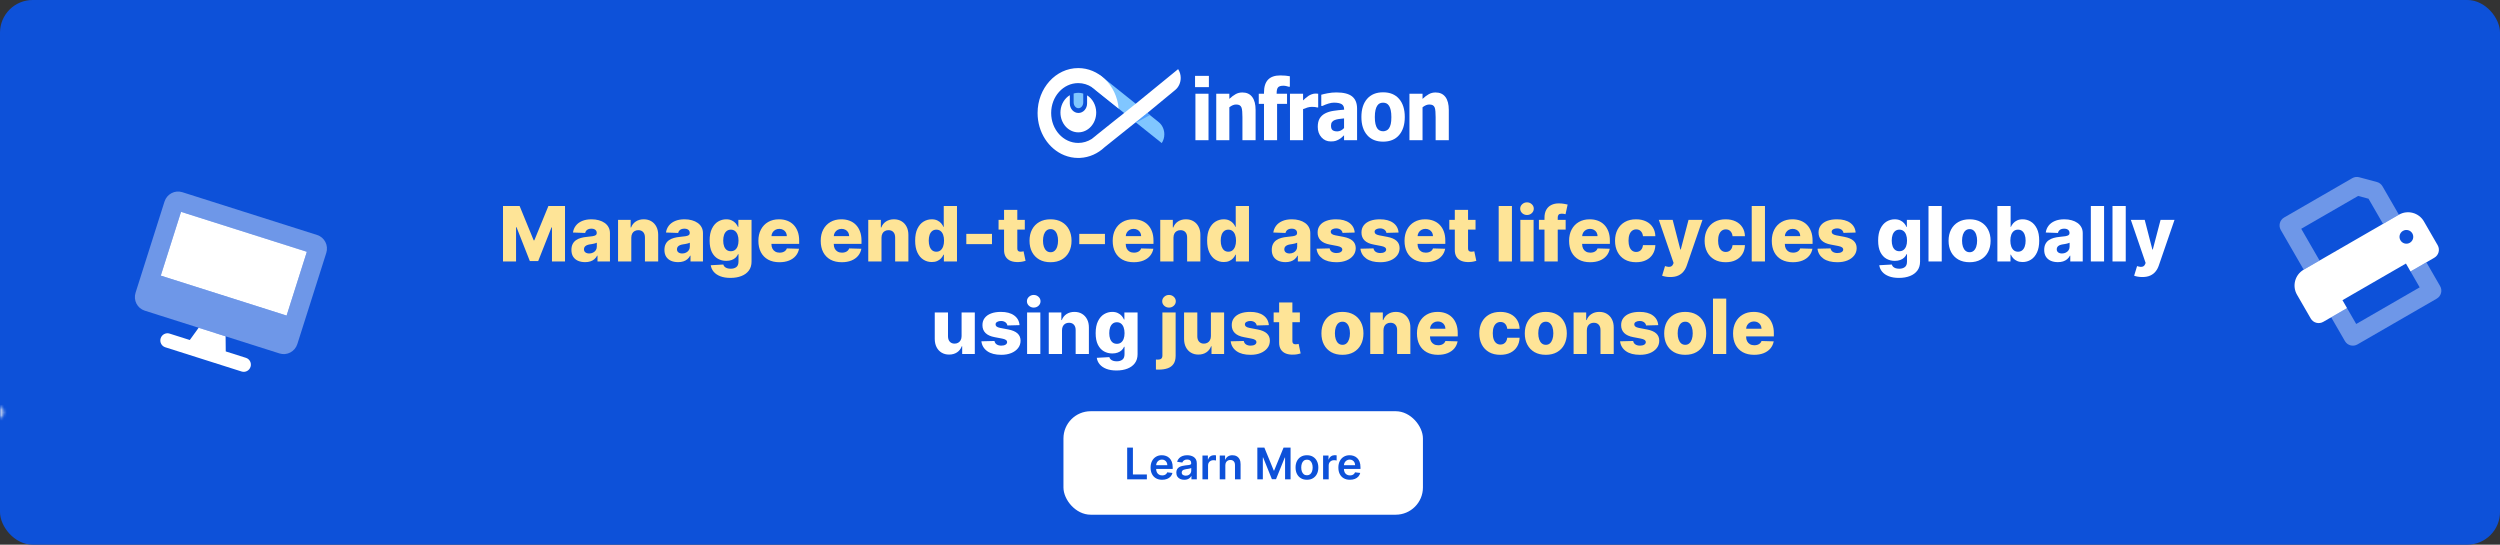
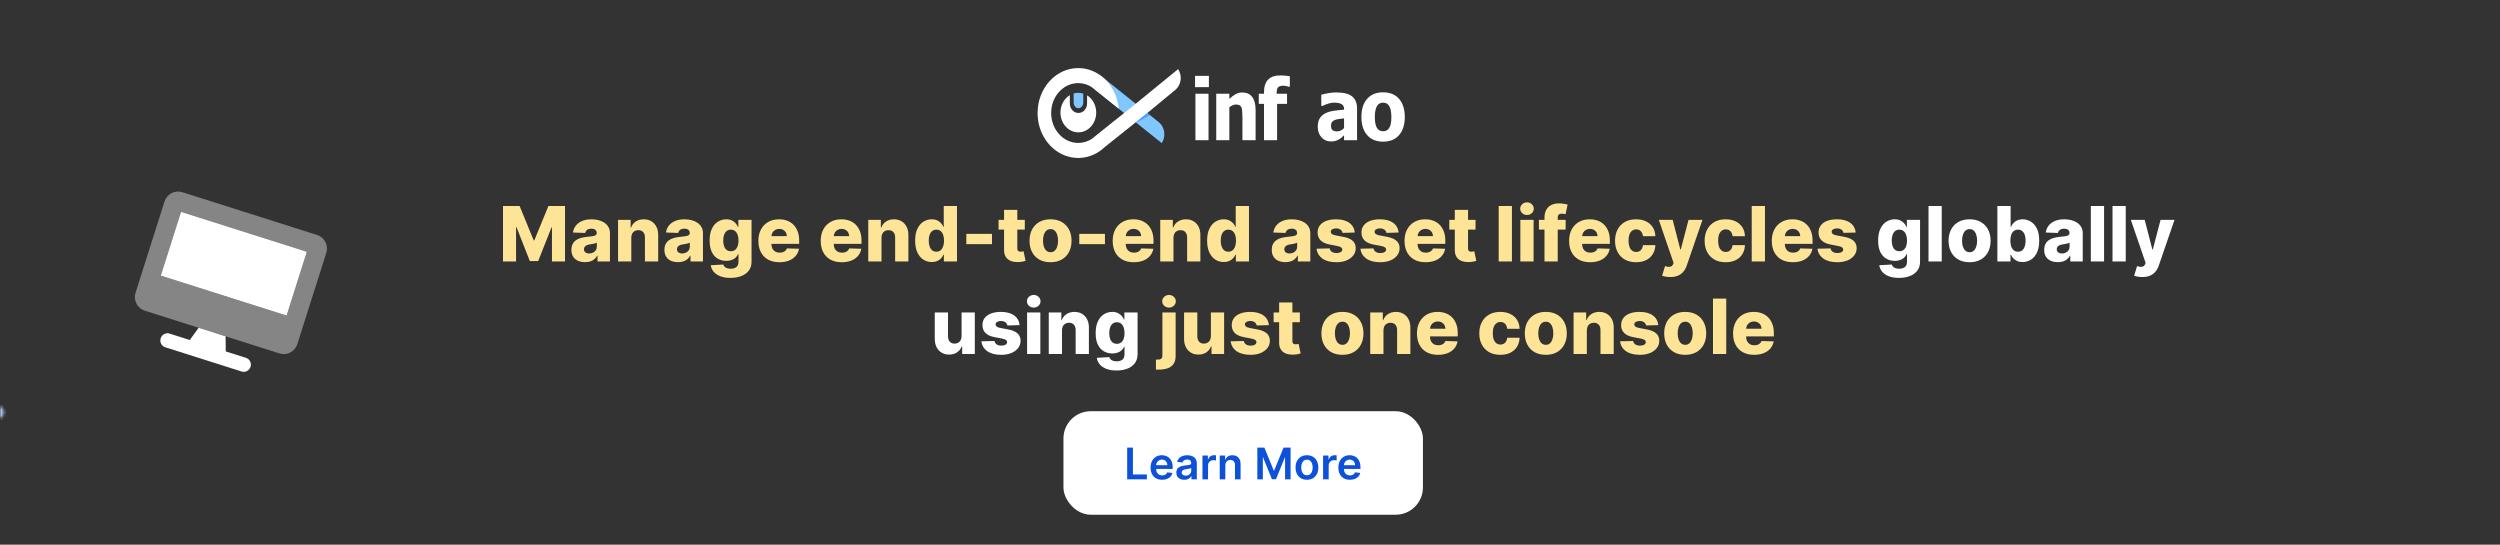
<svg xmlns="http://www.w3.org/2000/svg" width="918" height="200" viewBox="0 0 918 200" fill="none">
  <rect x="0" y="0" width="918" height="200" fill="#333333" stroke="none" />
  <g clip-path="url(#clip0_354_6)">
-     <rect width="918" height="200" rx="12" fill="#0D51D9" />
    <path d="M184.703 75.636H190.798L195.969 88.244H196.208L201.378 75.636H207.473V96H202.681V83.492H202.512L197.619 95.871H194.557L189.665 83.422H189.496V96H184.703V75.636ZM214.849 96.258C213.874 96.258 213.009 96.096 212.253 95.771C211.504 95.44 210.911 94.943 210.474 94.28C210.043 93.61 209.827 92.772 209.827 91.764C209.827 90.916 209.976 90.2 210.275 89.617C210.573 89.033 210.984 88.559 211.508 88.195C212.031 87.83 212.635 87.555 213.317 87.369C214 87.177 214.729 87.048 215.505 86.981C216.373 86.902 217.073 86.819 217.603 86.733C218.133 86.64 218.518 86.511 218.756 86.345C219.001 86.173 219.124 85.931 219.124 85.619V85.57C219.124 85.059 218.948 84.665 218.597 84.386C218.246 84.108 217.772 83.969 217.175 83.969C216.532 83.969 216.015 84.108 215.624 84.386C215.233 84.665 214.984 85.049 214.878 85.54L210.394 85.381C210.527 84.453 210.868 83.624 211.418 82.895C211.975 82.159 212.737 81.582 213.705 81.165C214.68 80.74 215.849 80.528 217.215 80.528C218.189 80.528 219.088 80.644 219.91 80.876C220.732 81.102 221.448 81.433 222.057 81.871C222.667 82.302 223.138 82.832 223.469 83.462C223.807 84.091 223.976 84.811 223.976 85.619V96H219.403V93.872H219.283C219.011 94.389 218.663 94.827 218.239 95.185C217.822 95.543 217.328 95.811 216.758 95.99C216.194 96.169 215.558 96.258 214.849 96.258ZM216.35 93.077C216.874 93.077 217.344 92.971 217.762 92.758C218.186 92.546 218.524 92.255 218.776 91.883C219.028 91.506 219.154 91.068 219.154 90.571V89.119C219.015 89.192 218.846 89.258 218.647 89.318C218.455 89.378 218.242 89.434 218.01 89.487C217.778 89.54 217.54 89.587 217.295 89.626C217.049 89.666 216.814 89.703 216.589 89.736C216.131 89.809 215.74 89.921 215.415 90.074C215.097 90.226 214.852 90.425 214.68 90.671C214.514 90.909 214.431 91.194 214.431 91.526C214.431 92.029 214.61 92.414 214.968 92.679C215.332 92.944 215.793 93.077 216.35 93.077ZM231.812 87.29V96H226.949V80.727H231.573V83.531H231.742C232.08 82.597 232.657 81.864 233.472 81.334C234.287 80.797 235.259 80.528 236.385 80.528C237.459 80.528 238.391 80.77 239.18 81.254C239.975 81.731 240.591 82.401 241.029 83.263C241.473 84.118 241.692 85.119 241.685 86.266V96H236.823V87.22C236.83 86.372 236.614 85.709 236.177 85.231C235.746 84.754 235.146 84.516 234.377 84.516C233.867 84.516 233.416 84.628 233.025 84.854C232.64 85.072 232.342 85.387 232.13 85.798C231.924 86.209 231.818 86.706 231.812 87.29ZM249.001 96.258C248.026 96.258 247.161 96.096 246.406 95.771C245.657 95.44 245.063 94.943 244.626 94.28C244.195 93.61 243.98 92.772 243.98 91.764C243.98 90.916 244.129 90.2 244.427 89.617C244.725 89.033 245.136 88.559 245.66 88.195C246.184 87.83 246.787 87.555 247.47 87.369C248.152 87.177 248.882 87.048 249.657 86.981C250.526 86.902 251.225 86.819 251.755 86.733C252.285 86.64 252.67 86.511 252.909 86.345C253.154 86.173 253.276 85.931 253.276 85.619V85.57C253.276 85.059 253.101 84.665 252.749 84.386C252.398 84.108 251.924 83.969 251.328 83.969C250.685 83.969 250.168 84.108 249.776 84.386C249.385 84.665 249.137 85.049 249.031 85.54L244.546 85.381C244.679 84.453 245.02 83.624 245.57 82.895C246.127 82.159 246.89 81.582 247.857 81.165C248.832 80.74 250.002 80.528 251.367 80.528C252.342 80.528 253.24 80.644 254.062 80.876C254.884 81.102 255.6 81.433 256.21 81.871C256.82 82.302 257.29 82.832 257.622 83.462C257.96 84.091 258.129 84.811 258.129 85.619V96H253.555V93.872H253.436C253.164 94.389 252.816 94.827 252.392 95.185C251.974 95.543 251.48 95.811 250.91 95.99C250.347 96.169 249.71 96.258 249.001 96.258ZM250.502 93.077C251.026 93.077 251.497 92.971 251.914 92.758C252.338 92.546 252.677 92.255 252.928 91.883C253.18 91.506 253.306 91.068 253.306 90.571V89.119C253.167 89.192 252.998 89.258 252.799 89.318C252.607 89.378 252.395 89.434 252.163 89.487C251.931 89.54 251.692 89.587 251.447 89.626C251.202 89.666 250.966 89.703 250.741 89.736C250.284 89.809 249.892 89.921 249.568 90.074C249.249 90.226 249.004 90.425 248.832 90.671C248.666 90.909 248.583 91.194 248.583 91.526C248.583 92.029 248.762 92.414 249.12 92.679C249.485 92.944 249.945 93.077 250.502 93.077ZM268.221 102.045C266.769 102.045 265.526 101.843 264.492 101.439C263.458 101.035 262.646 100.481 262.056 99.778C261.466 99.076 261.112 98.28 260.992 97.392L265.596 97.133C265.682 97.445 265.841 97.717 266.073 97.949C266.312 98.181 266.62 98.36 266.998 98.486C267.383 98.612 267.833 98.675 268.35 98.675C269.166 98.675 269.838 98.476 270.369 98.078C270.906 97.687 271.174 97.001 271.174 96.02V93.335H271.005C270.813 93.806 270.521 94.227 270.13 94.598C269.739 94.969 269.252 95.261 268.669 95.473C268.092 95.685 267.429 95.791 266.68 95.791C265.566 95.791 264.545 95.533 263.617 95.016C262.696 94.492 261.957 93.683 261.4 92.59C260.85 91.489 260.575 90.074 260.575 88.344C260.575 86.561 260.86 85.092 261.43 83.939C262 82.779 262.746 81.921 263.667 81.364C264.595 80.807 265.593 80.528 266.66 80.528C267.462 80.528 268.148 80.668 268.718 80.946C269.295 81.218 269.769 81.569 270.14 82C270.511 82.431 270.793 82.878 270.985 83.342H271.124V80.727H275.967V96.06C275.967 97.352 275.642 98.443 274.992 99.331C274.343 100.219 273.435 100.892 272.268 101.349C271.101 101.813 269.752 102.045 268.221 102.045ZM268.37 92.251C268.96 92.251 269.464 92.096 269.882 91.784C270.299 91.472 270.621 91.025 270.846 90.442C271.071 89.858 271.184 89.159 271.184 88.344C271.184 87.515 271.071 86.803 270.846 86.206C270.627 85.603 270.306 85.139 269.882 84.814C269.464 84.489 268.96 84.327 268.37 84.327C267.767 84.327 267.257 84.492 266.839 84.824C266.421 85.155 266.103 85.623 265.884 86.226C265.672 86.822 265.566 87.528 265.566 88.344C265.566 89.159 265.676 89.858 265.894 90.442C266.113 91.025 266.428 91.472 266.839 91.784C267.257 92.096 267.767 92.251 268.37 92.251ZM286.206 96.288C284.608 96.288 283.229 95.974 282.069 95.344C280.916 94.707 280.028 93.803 279.405 92.629C278.788 91.449 278.48 90.047 278.48 88.423C278.48 86.846 278.791 85.467 279.415 84.287C280.038 83.1 280.916 82.179 282.05 81.523C283.183 80.86 284.519 80.528 286.057 80.528C287.144 80.528 288.138 80.697 289.04 81.035C289.941 81.374 290.72 81.874 291.376 82.537C292.032 83.2 292.543 84.019 292.907 84.993C293.272 85.961 293.454 87.071 293.454 88.324V89.537H280.18V86.713H288.93C288.924 86.196 288.801 85.735 288.562 85.331C288.324 84.927 287.996 84.612 287.578 84.386C287.167 84.154 286.693 84.038 286.156 84.038C285.613 84.038 285.125 84.161 284.694 84.406C284.264 84.645 283.922 84.973 283.67 85.391C283.418 85.802 283.286 86.269 283.273 86.793V89.666C283.273 90.289 283.395 90.836 283.64 91.307C283.886 91.771 284.234 92.132 284.684 92.391C285.135 92.649 285.672 92.778 286.295 92.778C286.726 92.778 287.117 92.719 287.469 92.599C287.82 92.48 288.122 92.305 288.373 92.072C288.625 91.84 288.814 91.555 288.94 91.217L293.405 91.347C293.219 92.347 292.811 93.219 292.182 93.962C291.559 94.697 290.74 95.271 289.726 95.682C288.711 96.086 287.538 96.288 286.206 96.288ZM309.093 96.288C307.495 96.288 306.116 95.974 304.956 95.344C303.803 94.707 302.914 93.803 302.291 92.629C301.675 91.449 301.367 90.047 301.367 88.423C301.367 86.846 301.678 85.467 302.301 84.287C302.924 83.1 303.803 82.179 304.936 81.523C306.07 80.86 307.405 80.528 308.943 80.528C310.03 80.528 311.025 80.697 311.926 81.035C312.828 81.374 313.607 81.874 314.263 82.537C314.919 83.2 315.43 84.019 315.794 84.993C316.159 85.961 316.341 87.071 316.341 88.324V89.537H303.067V86.713H311.817C311.81 86.196 311.688 85.735 311.449 85.331C311.21 84.927 310.882 84.612 310.465 84.386C310.054 84.154 309.58 84.038 309.043 84.038C308.499 84.038 308.012 84.161 307.581 84.406C307.15 84.645 306.809 84.973 306.557 85.391C306.305 85.802 306.173 86.269 306.159 86.793V89.666C306.159 90.289 306.282 90.836 306.527 91.307C306.772 91.771 307.12 92.132 307.571 92.391C308.022 92.649 308.559 92.778 309.182 92.778C309.613 92.778 310.004 92.719 310.355 92.599C310.707 92.48 311.008 92.305 311.26 92.072C311.512 91.84 311.701 91.555 311.827 91.217L316.291 91.347C316.106 92.347 315.698 93.219 315.068 93.962C314.445 94.697 313.627 95.271 312.612 95.682C311.598 96.086 310.425 96.288 309.093 96.288ZM323.687 87.29V96H318.824V80.727H323.448V83.531H323.617C323.955 82.597 324.532 81.864 325.347 81.334C326.162 80.797 327.134 80.528 328.26 80.528C329.334 80.528 330.266 80.77 331.055 81.254C331.85 81.731 332.466 82.401 332.904 83.263C333.348 84.118 333.567 85.119 333.56 86.266V96H328.698V87.22C328.705 86.372 328.489 85.709 328.052 85.231C327.621 84.754 327.021 84.516 326.252 84.516C325.742 84.516 325.291 84.628 324.9 84.854C324.515 85.072 324.217 85.387 324.005 85.798C323.799 86.209 323.693 86.706 323.687 87.29ZM342.149 96.219C341.022 96.219 339.998 95.927 339.076 95.344C338.155 94.76 337.419 93.885 336.869 92.719C336.319 91.552 336.044 90.104 336.044 88.374C336.044 86.577 336.329 85.099 336.899 83.939C337.469 82.779 338.214 81.921 339.136 81.364C340.064 80.807 341.061 80.528 342.129 80.528C342.931 80.528 343.617 80.668 344.187 80.946C344.757 81.218 345.228 81.569 345.599 82C345.97 82.431 346.252 82.878 346.444 83.342H346.544V75.636H351.406V96H346.593V93.524H346.444C346.239 93.995 345.947 94.436 345.569 94.847C345.191 95.258 344.717 95.589 344.147 95.841C343.584 96.093 342.918 96.219 342.149 96.219ZM343.839 92.43C344.429 92.43 344.933 92.265 345.35 91.933C345.768 91.595 346.089 91.121 346.315 90.511C346.54 89.901 346.653 89.186 346.653 88.364C346.653 87.528 346.54 86.809 346.315 86.206C346.096 85.603 345.775 85.139 345.35 84.814C344.933 84.489 344.429 84.327 343.839 84.327C343.236 84.327 342.725 84.492 342.308 84.824C341.89 85.155 341.572 85.623 341.353 86.226C341.141 86.829 341.035 87.542 341.035 88.364C341.035 89.186 341.144 89.901 341.363 90.511C341.582 91.121 341.897 91.595 342.308 91.933C342.725 92.265 343.236 92.43 343.839 92.43ZM364.255 85.888V89.636H354.829V85.888H364.255ZM376.308 80.727V84.307H366.673V80.727H376.308ZM368.692 77.068H373.554V91.197C373.554 91.496 373.601 91.738 373.693 91.923C373.793 92.102 373.935 92.231 374.121 92.311C374.307 92.384 374.529 92.421 374.787 92.421C374.973 92.421 375.168 92.404 375.374 92.371C375.586 92.331 375.745 92.298 375.851 92.271L376.587 95.781C376.355 95.847 376.027 95.93 375.602 96.03C375.185 96.129 374.684 96.192 374.101 96.219C372.961 96.272 371.983 96.139 371.168 95.821C370.359 95.496 369.739 94.992 369.308 94.31C368.884 93.627 368.679 92.769 368.692 91.734V77.068ZM385.754 96.288C384.15 96.288 382.771 95.96 381.618 95.304C380.471 94.641 379.586 93.72 378.963 92.54C378.347 91.353 378.039 89.978 378.039 88.413C378.039 86.842 378.347 85.467 378.963 84.287C379.586 83.1 380.471 82.179 381.618 81.523C382.771 80.86 384.15 80.528 385.754 80.528C387.359 80.528 388.734 80.86 389.881 81.523C391.034 82.179 391.919 83.1 392.536 84.287C393.159 85.467 393.47 86.842 393.47 88.413C393.47 89.978 393.159 91.353 392.536 92.54C391.919 93.72 391.034 94.641 389.881 95.304C388.734 95.96 387.359 96.288 385.754 96.288ZM385.784 92.619C386.368 92.619 386.861 92.44 387.266 92.082C387.67 91.724 387.978 91.227 388.191 90.591C388.409 89.954 388.519 89.219 388.519 88.383C388.519 87.535 388.409 86.793 388.191 86.156C387.978 85.52 387.67 85.023 387.266 84.665C386.861 84.307 386.368 84.128 385.784 84.128C385.181 84.128 384.671 84.307 384.253 84.665C383.842 85.023 383.527 85.52 383.308 86.156C383.096 86.793 382.99 87.535 382.99 88.383C382.99 89.219 383.096 89.954 383.308 90.591C383.527 91.227 383.842 91.724 384.253 92.082C384.671 92.44 385.181 92.619 385.784 92.619ZM405.735 85.888V89.636H396.309V85.888H405.735ZM416.307 96.288C414.71 96.288 413.331 95.974 412.171 95.344C411.018 94.707 410.129 93.803 409.506 92.629C408.89 91.449 408.581 90.047 408.581 88.423C408.581 86.846 408.893 85.467 409.516 84.287C410.139 83.1 411.018 82.179 412.151 81.523C413.285 80.86 414.62 80.528 416.158 80.528C417.245 80.528 418.24 80.697 419.141 81.035C420.043 81.374 420.822 81.874 421.478 82.537C422.134 83.2 422.644 84.019 423.009 84.993C423.374 85.961 423.556 87.071 423.556 88.324V89.537H410.282V86.713H419.032C419.025 86.196 418.903 85.735 418.664 85.331C418.425 84.927 418.097 84.612 417.68 84.386C417.269 84.154 416.795 84.038 416.258 84.038C415.714 84.038 415.227 84.161 414.796 84.406C414.365 84.645 414.024 84.973 413.772 85.391C413.52 85.802 413.387 86.269 413.374 86.793V89.666C413.374 90.289 413.497 90.836 413.742 91.307C413.987 91.771 414.335 92.132 414.786 92.391C415.237 92.649 415.774 92.778 416.397 92.778C416.828 92.778 417.219 92.719 417.57 92.599C417.921 92.48 418.223 92.305 418.475 92.072C418.727 91.84 418.916 91.555 419.042 91.217L423.506 91.347C423.321 92.347 422.913 93.219 422.283 93.962C421.66 94.697 420.841 95.271 419.827 95.682C418.813 96.086 417.64 96.288 416.307 96.288ZM430.901 87.29V96H426.039V80.727H430.663V83.531H430.832C431.17 82.597 431.747 81.864 432.562 81.334C433.377 80.797 434.348 80.528 435.475 80.528C436.549 80.528 437.481 80.77 438.269 81.254C439.065 81.731 439.681 82.401 440.119 83.263C440.563 84.118 440.782 85.119 440.775 86.266V96H435.913V87.22C435.919 86.372 435.704 85.709 435.267 85.231C434.836 84.754 434.236 84.516 433.467 84.516C432.956 84.516 432.506 84.628 432.115 84.854C431.73 85.072 431.432 85.387 431.22 85.798C431.014 86.209 430.908 86.706 430.901 87.29ZM449.363 96.219C448.237 96.219 447.212 95.927 446.291 95.344C445.37 94.76 444.634 93.885 444.084 92.719C443.533 91.552 443.258 90.104 443.258 88.374C443.258 86.577 443.543 85.099 444.113 83.939C444.684 82.779 445.429 81.921 446.351 81.364C447.279 80.807 448.276 80.528 449.344 80.528C450.146 80.528 450.832 80.668 451.402 80.946C451.972 81.218 452.443 81.569 452.814 82C453.185 82.431 453.467 82.878 453.659 83.342H453.758V75.636H458.621V96H453.808V93.524H453.659C453.453 93.995 453.162 94.436 452.784 94.847C452.406 95.258 451.932 95.589 451.362 95.841C450.799 96.093 450.132 96.219 449.363 96.219ZM451.054 92.43C451.644 92.43 452.148 92.265 452.565 91.933C452.983 91.595 453.304 91.121 453.53 90.511C453.755 89.901 453.868 89.186 453.868 88.364C453.868 87.528 453.755 86.809 453.53 86.206C453.311 85.603 452.989 85.139 452.565 84.814C452.148 84.489 451.644 84.327 451.054 84.327C450.451 84.327 449.94 84.492 449.523 84.824C449.105 85.155 448.787 85.623 448.568 86.226C448.356 86.829 448.25 87.542 448.25 88.364C448.25 89.186 448.359 89.901 448.578 90.511C448.797 91.121 449.112 91.595 449.523 91.933C449.94 92.265 450.451 92.43 451.054 92.43ZM472.017 96.258C471.042 96.258 470.177 96.096 469.421 95.771C468.672 95.44 468.079 94.943 467.642 94.28C467.211 93.61 466.995 92.772 466.995 91.764C466.995 90.916 467.144 90.2 467.443 89.617C467.741 89.033 468.152 88.559 468.676 88.195C469.199 87.83 469.802 87.555 470.485 87.369C471.168 87.177 471.897 87.048 472.673 86.981C473.541 86.902 474.24 86.819 474.771 86.733C475.301 86.64 475.686 86.511 475.924 86.345C476.169 86.173 476.292 85.931 476.292 85.619V85.57C476.292 85.059 476.116 84.665 475.765 84.386C475.414 84.108 474.94 83.969 474.343 83.969C473.7 83.969 473.183 84.108 472.792 84.386C472.401 84.665 472.152 85.049 472.046 85.54L467.562 85.381C467.695 84.453 468.036 83.624 468.586 82.895C469.143 82.159 469.905 81.582 470.873 81.165C471.847 80.74 473.017 80.528 474.383 80.528C475.357 80.528 476.256 80.644 477.078 80.876C477.9 81.102 478.615 81.433 479.225 81.871C479.835 82.302 480.306 82.832 480.637 83.462C480.975 84.091 481.144 84.811 481.144 85.619V96H476.57V93.872H476.451C476.179 94.389 475.831 94.827 475.407 95.185C474.99 95.543 474.496 95.811 473.926 95.99C473.362 96.169 472.726 96.258 472.017 96.258ZM473.518 93.077C474.042 93.077 474.512 92.971 474.93 92.758C475.354 92.546 475.692 92.255 475.944 91.883C476.196 91.506 476.322 91.068 476.322 90.571V89.119C476.183 89.192 476.014 89.258 475.815 89.318C475.623 89.378 475.41 89.434 475.178 89.487C474.946 89.54 474.708 89.587 474.463 89.626C474.217 89.666 473.982 89.703 473.757 89.736C473.299 89.809 472.908 89.921 472.583 90.074C472.265 90.226 472.02 90.425 471.847 90.671C471.682 90.909 471.599 91.194 471.599 91.526C471.599 92.029 471.778 92.414 472.136 92.679C472.5 92.944 472.961 93.077 473.518 93.077ZM497.451 85.391L492.987 85.51C492.94 85.192 492.814 84.91 492.609 84.665C492.403 84.413 492.135 84.217 491.803 84.078C491.479 83.932 491.101 83.859 490.67 83.859C490.106 83.859 489.626 83.972 489.228 84.197C488.837 84.423 488.645 84.728 488.651 85.112C488.645 85.41 488.764 85.669 489.009 85.888C489.261 86.106 489.709 86.282 490.352 86.415L493.295 86.972C494.82 87.263 495.953 87.747 496.695 88.423C497.445 89.099 497.822 89.994 497.829 91.108C497.822 92.155 497.511 93.067 496.894 93.842C496.285 94.618 495.449 95.221 494.389 95.652C493.328 96.076 492.115 96.288 490.749 96.288C488.569 96.288 486.848 95.841 485.589 94.946C484.336 94.044 483.62 92.838 483.441 91.327L488.244 91.207C488.35 91.764 488.625 92.188 489.069 92.48C489.513 92.772 490.08 92.918 490.769 92.918C491.392 92.918 491.9 92.802 492.291 92.57C492.682 92.338 492.881 92.029 492.887 91.645C492.881 91.3 492.728 91.025 492.43 90.82C492.132 90.608 491.664 90.442 491.028 90.322L488.363 89.815C486.832 89.537 485.692 89.023 484.943 88.274C484.194 87.519 483.822 86.557 483.829 85.391C483.822 84.37 484.094 83.498 484.644 82.776C485.195 82.046 485.977 81.49 486.991 81.105C488.005 80.721 489.202 80.528 490.58 80.528C492.649 80.528 494.279 80.963 495.472 81.831C496.666 82.693 497.325 83.879 497.451 85.391ZM513.557 85.391L509.092 85.51C509.046 85.192 508.92 84.91 508.714 84.665C508.509 84.413 508.24 84.217 507.909 84.078C507.584 83.932 507.206 83.859 506.775 83.859C506.212 83.859 505.731 83.972 505.334 84.197C504.943 84.423 504.75 84.728 504.757 85.112C504.75 85.41 504.87 85.669 505.115 85.888C505.367 86.106 505.814 86.282 506.457 86.415L509.4 86.972C510.925 87.263 512.059 87.747 512.801 88.423C513.55 89.099 513.928 89.994 513.934 91.108C513.928 92.155 513.616 93.067 513 93.842C512.39 94.618 511.555 95.221 510.494 95.652C509.434 96.076 508.22 96.288 506.855 96.288C504.674 96.288 502.954 95.841 501.694 94.946C500.442 94.044 499.726 92.838 499.547 91.327L504.349 91.207C504.455 91.764 504.73 92.188 505.175 92.48C505.619 92.772 506.185 92.918 506.875 92.918C507.498 92.918 508.005 92.802 508.396 92.57C508.787 92.338 508.986 92.029 508.993 91.645C508.986 91.3 508.834 91.025 508.535 90.82C508.237 90.608 507.77 90.442 507.133 90.322L504.469 89.815C502.937 89.537 501.797 89.023 501.048 88.274C500.299 87.519 499.928 86.557 499.934 85.391C499.928 84.37 500.2 83.498 500.75 82.776C501.3 82.046 502.082 81.49 503.096 81.105C504.111 80.721 505.307 80.528 506.686 80.528C508.754 80.528 510.385 80.963 511.578 81.831C512.771 82.693 513.431 83.879 513.557 85.391ZM523.468 96.288C521.87 96.288 520.491 95.974 519.331 95.344C518.178 94.707 517.289 93.803 516.666 92.629C516.05 91.449 515.742 90.047 515.742 88.423C515.742 86.846 516.053 85.467 516.676 84.287C517.299 83.1 518.178 82.179 519.311 81.523C520.445 80.86 521.78 80.528 523.318 80.528C524.405 80.528 525.4 80.697 526.301 81.035C527.203 81.374 527.982 81.874 528.638 82.537C529.294 83.2 529.805 84.019 530.169 84.993C530.534 85.961 530.716 87.071 530.716 88.324V89.537H517.442V86.713H526.192C526.185 86.196 526.063 85.735 525.824 85.331C525.585 84.927 525.257 84.612 524.84 84.386C524.429 84.154 523.955 84.038 523.418 84.038C522.874 84.038 522.387 84.161 521.956 84.406C521.525 84.645 521.184 84.973 520.932 85.391C520.68 85.802 520.548 86.269 520.534 86.793V89.666C520.534 90.289 520.657 90.836 520.902 91.307C521.147 91.771 521.495 92.132 521.946 92.391C522.397 92.649 522.934 92.778 523.557 92.778C523.988 92.778 524.379 92.719 524.73 92.599C525.082 92.48 525.383 92.305 525.635 92.072C525.887 91.84 526.076 91.555 526.202 91.217L530.666 91.347C530.481 92.347 530.073 93.219 529.443 93.962C528.82 94.697 528.002 95.271 526.987 95.682C525.973 96.086 524.8 96.288 523.468 96.288ZM541.82 80.727V84.307H532.185V80.727H541.82ZM534.204 77.068H539.066V91.197C539.066 91.496 539.112 91.738 539.205 91.923C539.305 92.102 539.447 92.231 539.633 92.311C539.818 92.384 540.04 92.421 540.299 92.421C540.484 92.421 540.68 92.404 540.885 92.371C541.098 92.331 541.257 92.298 541.363 92.271L542.099 95.781C541.867 95.847 541.538 95.93 541.114 96.03C540.697 96.129 540.196 96.192 539.613 96.219C538.473 96.272 537.495 96.139 536.68 95.821C535.871 95.496 535.251 94.992 534.82 94.31C534.396 93.627 534.19 92.769 534.204 91.734V77.068ZM555.179 75.636V96H550.317V75.636H555.179ZM558.274 96V80.727H563.136V96H558.274ZM560.71 78.947C560.027 78.947 559.44 78.722 558.95 78.271C558.459 77.814 558.214 77.264 558.214 76.621C558.214 75.984 558.459 75.441 558.95 74.99C559.44 74.533 560.027 74.304 560.71 74.304C561.399 74.304 561.986 74.533 562.47 74.99C562.96 75.441 563.205 75.984 563.205 76.621C563.205 77.264 562.96 77.814 562.47 78.271C561.986 78.722 561.399 78.947 560.71 78.947ZM574.911 80.727V84.307H565.087V80.727H574.911ZM567.135 96V79.952C567.135 78.772 567.358 77.794 567.802 77.019C568.246 76.236 568.862 75.653 569.651 75.269C570.44 74.877 571.351 74.682 572.385 74.682C573.062 74.682 573.698 74.735 574.295 74.841C574.898 74.94 575.345 75.03 575.637 75.109L574.861 78.669C574.682 78.609 574.464 78.56 574.205 78.52C573.953 78.48 573.715 78.46 573.489 78.46C572.919 78.46 572.528 78.586 572.316 78.838C572.104 79.09 571.998 79.435 571.998 79.872V96H567.135ZM583.897 96.288C582.3 96.288 580.921 95.974 579.761 95.344C578.607 94.707 577.719 93.803 577.096 92.629C576.48 91.449 576.171 90.047 576.171 88.423C576.171 86.846 576.483 85.467 577.106 84.287C577.729 83.1 578.607 82.179 579.741 81.523C580.874 80.86 582.21 80.528 583.748 80.528C584.835 80.528 585.829 80.697 586.731 81.035C587.633 81.374 588.411 81.874 589.068 82.537C589.724 83.2 590.234 84.019 590.599 84.993C590.963 85.961 591.146 87.071 591.146 88.324V89.537H577.872V86.713H586.622C586.615 86.196 586.492 85.735 586.254 85.331C586.015 84.927 585.687 84.612 585.269 84.386C584.858 84.154 584.384 84.038 583.847 84.038C583.304 84.038 582.817 84.161 582.386 84.406C581.955 84.645 581.614 84.973 581.362 85.391C581.11 85.802 580.977 86.269 580.964 86.793V89.666C580.964 90.289 581.087 90.836 581.332 91.307C581.577 91.771 581.925 92.132 582.376 92.391C582.827 92.649 583.364 92.778 583.987 92.778C584.418 92.778 584.809 92.719 585.16 92.599C585.511 92.48 585.813 92.305 586.065 92.072C586.317 91.84 586.506 91.555 586.632 91.217L591.096 91.347C590.91 92.347 590.503 93.219 589.873 93.962C589.25 94.697 588.431 95.271 587.417 95.682C586.403 96.086 585.23 96.288 583.897 96.288ZM600.758 96.288C599.148 96.288 597.765 95.957 596.612 95.294C595.465 94.631 594.584 93.71 593.967 92.53C593.351 91.343 593.042 89.971 593.042 88.413C593.042 86.849 593.351 85.477 593.967 84.297C594.59 83.11 595.475 82.186 596.622 81.523C597.775 80.86 599.151 80.528 600.748 80.528C602.16 80.528 603.39 80.784 604.437 81.294C605.491 81.805 606.313 82.527 606.903 83.462C607.5 84.39 607.815 85.48 607.848 86.733H603.304C603.211 85.951 602.946 85.338 602.508 84.894C602.077 84.449 601.514 84.227 600.818 84.227C600.255 84.227 599.761 84.386 599.336 84.704C598.912 85.016 598.581 85.48 598.342 86.097C598.11 86.706 597.994 87.462 597.994 88.364C597.994 89.265 598.11 90.028 598.342 90.651C598.581 91.267 598.912 91.734 599.336 92.053C599.761 92.364 600.255 92.52 600.818 92.52C601.269 92.52 601.666 92.424 602.011 92.231C602.363 92.039 602.651 91.758 602.876 91.386C603.102 91.008 603.244 90.551 603.304 90.014H607.848C607.801 91.274 607.487 92.374 606.903 93.315C606.327 94.257 605.515 94.989 604.467 95.513C603.426 96.03 602.19 96.288 600.758 96.288ZM613.309 101.727C612.726 101.727 612.176 101.681 611.659 101.588C611.142 101.502 610.697 101.386 610.326 101.24L611.4 97.71C611.877 97.869 612.308 97.962 612.693 97.989C613.084 98.015 613.419 97.952 613.697 97.8C613.982 97.654 614.201 97.392 614.353 97.014L614.542 96.557L609.113 80.727H614.204L617.018 91.625H617.177L620.031 80.727H625.151L619.394 97.462C619.116 98.297 618.722 99.033 618.211 99.669C617.707 100.312 617.054 100.816 616.252 101.18C615.457 101.545 614.476 101.727 613.309 101.727ZM633.653 96.288C632.042 96.288 630.66 95.957 629.507 95.294C628.36 94.631 627.478 93.71 626.862 92.53C626.245 91.343 625.937 89.971 625.937 88.413C625.937 86.849 626.245 85.477 626.862 84.297C627.485 83.11 628.37 82.186 629.517 81.523C630.67 80.86 632.045 80.528 633.643 80.528C635.055 80.528 636.285 80.784 637.332 81.294C638.386 81.805 639.208 82.527 639.798 83.462C640.394 84.39 640.709 85.48 640.742 86.733H636.198C636.106 85.951 635.84 85.338 635.403 84.894C634.972 84.449 634.409 84.227 633.713 84.227C633.149 84.227 632.655 84.386 632.231 84.704C631.807 85.016 631.475 85.48 631.237 86.097C631.005 86.706 630.889 87.462 630.889 88.364C630.889 89.265 631.005 90.028 631.237 90.651C631.475 91.267 631.807 91.734 632.231 92.053C632.655 92.364 633.149 92.52 633.713 92.52C634.163 92.52 634.561 92.424 634.906 92.231C635.257 92.039 635.545 91.758 635.771 91.386C635.996 91.008 636.139 90.551 636.198 90.014H640.742C640.696 91.274 640.381 92.374 639.798 93.315C639.221 94.257 638.409 94.989 637.362 95.513C636.321 96.03 635.085 96.288 633.653 96.288ZM648.093 75.636V96H643.231V75.636H648.093ZM658.327 96.288C656.729 96.288 655.351 95.974 654.191 95.344C653.037 94.707 652.149 93.803 651.526 92.629C650.909 91.449 650.601 90.047 650.601 88.423C650.601 86.846 650.913 85.467 651.536 84.287C652.159 83.1 653.037 82.179 654.171 81.523C655.304 80.86 656.64 80.528 658.178 80.528C659.265 80.528 660.259 80.697 661.161 81.035C662.062 81.374 662.841 81.874 663.497 82.537C664.154 83.2 664.664 84.019 665.029 84.993C665.393 85.961 665.575 87.071 665.575 88.324V89.537H652.301V86.713H661.051C661.045 86.196 660.922 85.735 660.683 85.331C660.445 84.927 660.117 84.612 659.699 84.386C659.288 84.154 658.814 84.038 658.277 84.038C657.734 84.038 657.246 84.161 656.816 84.406C656.385 84.645 656.043 84.973 655.791 85.391C655.539 85.802 655.407 86.269 655.394 86.793V89.666C655.394 90.289 655.516 90.836 655.762 91.307C656.007 91.771 656.355 92.132 656.806 92.391C657.256 92.649 657.793 92.778 658.416 92.778C658.847 92.778 659.238 92.719 659.59 92.599C659.941 92.48 660.243 92.305 660.494 92.072C660.746 91.84 660.935 91.555 661.061 91.217L665.526 91.347C665.34 92.347 664.932 93.219 664.303 93.962C663.68 94.697 662.861 95.271 661.847 95.682C660.833 96.086 659.659 96.288 658.327 96.288ZM681.393 85.391L676.928 85.51C676.882 85.192 676.756 84.91 676.55 84.665C676.345 84.413 676.076 84.217 675.745 84.078C675.42 83.932 675.042 83.859 674.611 83.859C674.048 83.859 673.567 83.972 673.17 84.197C672.778 84.423 672.586 84.728 672.593 85.112C672.586 85.41 672.706 85.669 672.951 85.888C673.203 86.106 673.65 86.282 674.293 86.415L677.236 86.972C678.761 87.263 679.894 87.747 680.637 88.423C681.386 89.099 681.764 89.994 681.77 91.108C681.764 92.155 681.452 93.067 680.836 93.842C680.226 94.618 679.391 95.221 678.33 95.652C677.269 96.076 676.056 96.288 674.691 96.288C672.51 96.288 670.79 95.841 669.53 94.946C668.278 94.044 667.562 92.838 667.383 91.327L672.185 91.207C672.291 91.764 672.566 92.188 673.01 92.48C673.455 92.772 674.021 92.918 674.711 92.918C675.334 92.918 675.841 92.802 676.232 92.57C676.623 92.338 676.822 92.029 676.829 91.645C676.822 91.3 676.67 91.025 676.371 90.82C676.073 90.608 675.606 90.442 674.969 90.322L672.305 89.815C670.773 89.537 669.633 89.023 668.884 88.274C668.135 87.519 667.764 86.557 667.77 85.391C667.764 84.37 668.036 83.498 668.586 82.776C669.136 82.046 669.918 81.49 670.932 81.105C671.947 80.721 673.143 80.528 674.522 80.528C676.59 80.528 678.221 80.963 679.414 81.831C680.607 82.693 681.267 83.879 681.393 85.391ZM426.832 114.727H431.694V130.636C431.694 131.896 431.436 132.897 430.919 133.639C430.408 134.382 429.686 134.915 428.751 135.24C427.817 135.565 426.713 135.727 425.44 135.727C425.268 135.727 425.105 135.724 424.953 135.717C424.8 135.711 424.635 135.704 424.456 135.697V132.009C424.575 132.022 424.681 132.032 424.774 132.038C424.867 132.045 424.96 132.048 425.052 132.048C425.722 132.048 426.186 131.922 426.444 131.67C426.703 131.425 426.832 131.047 426.832 130.537V114.727ZM429.258 112.947C428.576 112.947 427.989 112.722 427.498 112.271C427.008 111.814 426.763 111.264 426.763 110.621C426.763 109.984 427.008 109.441 427.498 108.99C427.989 108.533 428.576 108.304 429.258 108.304C429.948 108.304 430.534 108.533 431.018 108.99C431.509 109.441 431.754 109.984 431.754 110.621C431.754 111.264 431.509 111.814 431.018 112.271C430.534 112.722 429.948 112.947 429.258 112.947ZM444.643 123.408V114.727H449.495V130H444.862V127.156H444.703C444.365 128.091 443.788 128.833 442.972 129.384C442.164 129.927 441.186 130.199 440.039 130.199C438.999 130.199 438.084 129.96 437.295 129.483C436.506 129.006 435.893 128.339 435.455 127.484C435.018 126.623 434.796 125.615 434.789 124.462V114.727H439.651V123.507C439.658 124.336 439.877 124.989 440.308 125.466C440.739 125.943 441.325 126.182 442.068 126.182C442.552 126.182 442.986 126.076 443.37 125.864C443.761 125.645 444.07 125.33 444.295 124.919C444.527 124.501 444.643 123.998 444.643 123.408ZM465.924 119.391L461.459 119.51C461.413 119.192 461.287 118.91 461.081 118.665C460.876 118.413 460.608 118.217 460.276 118.078C459.951 117.932 459.573 117.859 459.143 117.859C458.579 117.859 458.099 117.972 457.701 118.197C457.31 118.423 457.117 118.728 457.124 119.112C457.117 119.411 457.237 119.669 457.482 119.888C457.734 120.107 458.181 120.282 458.824 120.415L461.768 120.972C463.292 121.263 464.426 121.747 465.168 122.423C465.917 123.099 466.295 123.994 466.302 125.108C466.295 126.155 465.983 127.067 465.367 127.842C464.757 128.618 463.922 129.221 462.861 129.652C461.801 130.076 460.588 130.288 459.222 130.288C457.041 130.288 455.321 129.841 454.062 128.946C452.809 128.045 452.093 126.838 451.914 125.327L456.716 125.207C456.823 125.764 457.098 126.188 457.542 126.48C457.986 126.772 458.553 126.918 459.242 126.918C459.865 126.918 460.372 126.802 460.763 126.57C461.154 126.338 461.353 126.029 461.36 125.645C461.353 125.3 461.201 125.025 460.903 124.82C460.604 124.607 460.137 124.442 459.501 124.322L456.836 123.815C455.305 123.537 454.164 123.023 453.415 122.274C452.666 121.518 452.295 120.557 452.302 119.391C452.295 118.37 452.567 117.498 453.117 116.776C453.667 116.046 454.449 115.49 455.464 115.105C456.478 114.721 457.674 114.528 459.053 114.528C461.121 114.528 462.752 114.963 463.945 115.831C465.138 116.693 465.798 117.879 465.924 119.391ZM477.316 114.727V118.307H467.681V114.727H477.316ZM469.7 111.068H474.562V125.197C474.562 125.496 474.608 125.738 474.701 125.923C474.801 126.102 474.943 126.232 475.129 126.311C475.314 126.384 475.536 126.42 475.795 126.42C475.981 126.42 476.176 126.404 476.382 126.371C476.594 126.331 476.753 126.298 476.859 126.271L477.595 129.781C477.363 129.848 477.035 129.93 476.61 130.03C476.193 130.129 475.692 130.192 475.109 130.219C473.969 130.272 472.991 130.139 472.176 129.821C471.367 129.496 470.747 128.992 470.316 128.31C469.892 127.627 469.686 126.768 469.7 125.734V111.068ZM492.942 130.288C491.338 130.288 489.959 129.96 488.806 129.304C487.659 128.641 486.774 127.72 486.151 126.54C485.534 125.353 485.226 123.978 485.226 122.413C485.226 120.842 485.534 119.467 486.151 118.287C486.774 117.1 487.659 116.179 488.806 115.523C489.959 114.86 491.338 114.528 492.942 114.528C494.546 114.528 495.922 114.86 497.068 115.523C498.222 116.179 499.107 117.1 499.723 118.287C500.346 119.467 500.658 120.842 500.658 122.413C500.658 123.978 500.346 125.353 499.723 126.54C499.107 127.72 498.222 128.641 497.068 129.304C495.922 129.96 494.546 130.288 492.942 130.288ZM492.972 126.619C493.555 126.619 494.049 126.44 494.453 126.082C494.858 125.724 495.166 125.227 495.378 124.591C495.597 123.955 495.706 123.219 495.706 122.384C495.706 121.535 495.597 120.793 495.378 120.156C495.166 119.52 494.858 119.023 494.453 118.665C494.049 118.307 493.555 118.128 492.972 118.128C492.369 118.128 491.858 118.307 491.441 118.665C491.03 119.023 490.715 119.52 490.496 120.156C490.284 120.793 490.178 121.535 490.178 122.384C490.178 123.219 490.284 123.955 490.496 124.591C490.715 125.227 491.03 125.724 491.441 126.082C491.858 126.44 492.369 126.619 492.972 126.619ZM508.011 121.29V130H503.149V114.727H507.772V117.531H507.941C508.279 116.597 508.856 115.864 509.671 115.334C510.487 114.797 511.458 114.528 512.585 114.528C513.659 114.528 514.59 114.77 515.379 115.254C516.174 115.732 516.791 116.401 517.228 117.263C517.672 118.118 517.891 119.119 517.884 120.266V130H513.022V121.22C513.029 120.372 512.813 119.709 512.376 119.232C511.945 118.754 511.345 118.516 510.576 118.516C510.066 118.516 509.615 118.628 509.224 118.854C508.839 119.072 508.541 119.387 508.329 119.798C508.124 120.209 508.017 120.706 508.011 121.29ZM528.034 130.288C526.436 130.288 525.058 129.973 523.898 129.344C522.744 128.707 521.856 127.803 521.233 126.629C520.616 125.449 520.308 124.047 520.308 122.423C520.308 120.846 520.62 119.467 521.243 118.287C521.866 117.1 522.744 116.179 523.878 115.523C525.011 114.86 526.347 114.528 527.885 114.528C528.972 114.528 529.966 114.697 530.868 115.036C531.769 115.374 532.548 115.874 533.204 116.537C533.861 117.2 534.371 118.018 534.736 118.993C535.1 119.961 535.282 121.071 535.282 122.324V123.537H522.008V120.713H530.758C530.752 120.196 530.629 119.735 530.39 119.331C530.152 118.927 529.824 118.612 529.406 118.386C528.995 118.154 528.521 118.038 527.984 118.038C527.441 118.038 526.953 118.161 526.523 118.406C526.092 118.645 525.75 118.973 525.498 119.391C525.247 119.802 525.114 120.269 525.101 120.793V123.666C525.101 124.289 525.223 124.836 525.469 125.307C525.714 125.771 526.062 126.132 526.513 126.391C526.963 126.649 527.5 126.778 528.123 126.778C528.554 126.778 528.945 126.719 529.297 126.599C529.648 126.48 529.95 126.304 530.202 126.072C530.453 125.84 530.642 125.555 530.768 125.217L535.233 125.347C535.047 126.348 534.64 127.219 534.01 127.962C533.387 128.697 532.568 129.271 531.554 129.682C530.54 130.086 529.366 130.288 528.034 130.288ZM550.911 130.288C549.3 130.288 547.918 129.957 546.764 129.294C545.618 128.631 544.736 127.71 544.119 126.53C543.503 125.343 543.195 123.971 543.195 122.413C543.195 120.849 543.503 119.477 544.119 118.297C544.743 117.11 545.628 116.186 546.774 115.523C547.928 114.86 549.303 114.528 550.901 114.528C552.313 114.528 553.542 114.784 554.59 115.294C555.644 115.804 556.466 116.527 557.056 117.462C557.652 118.39 557.967 119.48 558 120.733H553.456C553.363 119.951 553.098 119.338 552.661 118.893C552.23 118.449 551.666 118.227 550.97 118.227C550.407 118.227 549.913 118.386 549.489 118.705C549.065 119.016 548.733 119.48 548.494 120.097C548.262 120.706 548.146 121.462 548.146 122.364C548.146 123.265 548.262 124.027 548.494 124.651C548.733 125.267 549.065 125.734 549.489 126.053C549.913 126.364 550.407 126.52 550.97 126.52C551.421 126.52 551.819 126.424 552.164 126.232C552.515 126.039 552.803 125.758 553.029 125.386C553.254 125.009 553.396 124.551 553.456 124.014H558C557.954 125.274 557.639 126.374 557.056 127.315C556.479 128.257 555.667 128.989 554.619 129.513C553.579 130.03 552.343 130.288 550.911 130.288ZM567.618 130.288C566.014 130.288 564.635 129.96 563.481 129.304C562.335 128.641 561.45 127.72 560.827 126.54C560.21 125.353 559.902 123.978 559.902 122.413C559.902 120.842 560.21 119.467 560.827 118.287C561.45 117.1 562.335 116.179 563.481 115.523C564.635 114.86 566.014 114.528 567.618 114.528C569.222 114.528 570.597 114.86 571.744 115.523C572.898 116.179 573.782 117.1 574.399 118.287C575.022 119.467 575.334 120.842 575.334 122.413C575.334 123.978 575.022 125.353 574.399 126.54C573.782 127.72 572.898 128.641 571.744 129.304C570.597 129.96 569.222 130.288 567.618 130.288ZM567.648 126.619C568.231 126.619 568.725 126.44 569.129 126.082C569.533 125.724 569.842 125.227 570.054 124.591C570.273 123.955 570.382 123.219 570.382 122.384C570.382 121.535 570.273 120.793 570.054 120.156C569.842 119.52 569.533 119.023 569.129 118.665C568.725 118.307 568.231 118.128 567.648 118.128C567.044 118.128 566.534 118.307 566.116 118.665C565.705 119.023 565.39 119.52 565.172 120.156C564.96 120.793 564.854 121.535 564.854 122.384C564.854 123.219 564.96 123.955 565.172 124.591C565.39 125.227 565.705 125.724 566.116 126.082C566.534 126.44 567.044 126.619 567.648 126.619ZM582.687 121.29V130H577.824V114.727H582.448V117.531H582.617C582.955 116.597 583.532 115.864 584.347 115.334C585.162 114.797 586.134 114.528 587.26 114.528C588.334 114.528 589.266 114.77 590.055 115.254C590.85 115.732 591.466 116.401 591.904 117.263C592.348 118.118 592.567 119.119 592.56 120.266V130H587.698V121.22C587.705 120.372 587.489 119.709 587.052 119.232C586.621 118.754 586.021 118.516 585.252 118.516C584.742 118.516 584.291 118.628 583.9 118.854C583.515 119.072 583.217 119.387 583.005 119.798C582.799 120.209 582.693 120.706 582.687 121.29ZM608.904 119.391L604.44 119.51C604.393 119.192 604.267 118.91 604.062 118.665C603.856 118.413 603.588 118.217 603.257 118.078C602.932 117.932 602.554 117.859 602.123 117.859C601.56 117.859 601.079 117.972 600.681 118.197C600.29 118.423 600.098 118.728 600.105 119.112C600.098 119.411 600.217 119.669 600.463 119.888C600.714 120.107 601.162 120.282 601.805 120.415L604.748 120.972C606.273 121.263 607.406 121.747 608.149 122.423C608.898 123.099 609.276 123.994 609.282 125.108C609.276 126.155 608.964 127.067 608.347 127.842C607.738 128.618 606.902 129.221 605.842 129.652C604.781 130.076 603.568 130.288 602.203 130.288C600.022 130.288 598.302 129.841 597.042 128.946C595.789 128.045 595.073 126.838 594.894 125.327L599.697 125.207C599.803 125.764 600.078 126.188 600.522 126.48C600.966 126.772 601.533 126.918 602.222 126.918C602.846 126.918 603.353 126.802 603.744 126.57C604.135 126.338 604.334 126.029 604.34 125.645C604.334 125.3 604.181 125.025 603.883 124.82C603.585 124.607 603.117 124.442 602.481 124.322L599.816 123.815C598.285 123.537 597.145 123.023 596.396 122.274C595.647 121.518 595.276 120.557 595.282 119.391C595.276 118.37 595.547 117.498 596.097 116.776C596.648 116.046 597.43 115.49 598.444 115.105C599.458 114.721 600.655 114.528 602.034 114.528C604.102 114.528 605.732 114.963 606.926 115.831C608.119 116.693 608.778 117.879 608.904 119.391ZM618.805 130.288C617.201 130.288 615.822 129.96 614.669 129.304C613.522 128.641 612.637 127.72 612.014 126.54C611.398 125.353 611.089 123.978 611.089 122.413C611.089 120.842 611.398 119.467 612.014 118.287C612.637 117.1 613.522 116.179 614.669 115.523C615.822 114.86 617.201 114.528 618.805 114.528C620.409 114.528 621.785 114.86 622.932 115.523C624.085 116.179 624.97 117.1 625.586 118.287C626.21 119.467 626.521 120.842 626.521 122.413C626.521 123.978 626.21 125.353 625.586 126.54C624.97 127.72 624.085 128.641 622.932 129.304C621.785 129.96 620.409 130.288 618.805 130.288ZM618.835 126.619C619.418 126.619 619.912 126.44 620.317 126.082C620.721 125.724 621.029 125.227 621.241 124.591C621.46 123.955 621.569 123.219 621.569 122.384C621.569 121.535 621.46 120.793 621.241 120.156C621.029 119.52 620.721 119.023 620.317 118.665C619.912 118.307 619.418 118.128 618.835 118.128C618.232 118.128 617.721 118.307 617.304 118.665C616.893 119.023 616.578 119.52 616.359 120.156C616.147 120.793 616.041 121.535 616.041 122.384C616.041 123.219 616.147 123.955 616.359 124.591C616.578 125.227 616.893 125.724 617.304 126.082C617.721 126.44 618.232 126.619 618.835 126.619ZM633.874 109.636V130H629.012V109.636H633.874ZM644.108 130.288C642.511 130.288 641.132 129.973 639.972 129.344C638.818 128.707 637.93 127.803 637.307 126.629C636.691 125.449 636.382 124.047 636.382 122.423C636.382 120.846 636.694 119.467 637.317 118.287C637.94 117.1 638.818 116.179 639.952 115.523C641.085 114.86 642.421 114.528 643.959 114.528C645.046 114.528 646.04 114.697 646.942 115.036C647.843 115.374 648.622 115.874 649.279 116.537C649.935 117.2 650.445 118.018 650.81 118.993C651.174 119.961 651.357 121.071 651.357 122.324V123.537H638.083V120.713H646.833C646.826 120.196 646.703 119.735 646.465 119.331C646.226 118.927 645.898 118.612 645.48 118.386C645.069 118.154 644.595 118.038 644.058 118.038C643.515 118.038 643.028 118.161 642.597 118.406C642.166 118.645 641.825 118.973 641.573 119.391C641.321 119.802 641.188 120.269 641.175 120.793V123.666C641.175 124.289 641.298 124.836 641.543 125.307C641.788 125.771 642.136 126.132 642.587 126.391C643.038 126.649 643.575 126.778 644.198 126.778C644.628 126.778 645.02 126.719 645.371 126.599C645.722 126.48 646.024 126.304 646.276 126.072C646.528 125.84 646.717 125.555 646.843 125.217L651.307 125.347C651.121 126.348 650.714 127.219 650.084 127.962C649.461 128.697 648.642 129.271 647.628 129.682C646.614 130.086 645.441 130.288 644.108 130.288Z" fill="#FEE497" />
    <path d="M697.299 102.045C695.847 102.045 694.605 101.843 693.57 101.439C692.536 101.035 691.724 100.481 691.134 99.778C690.544 99.076 690.19 98.28 690.07 97.392L694.674 97.133C694.76 97.445 694.919 97.717 695.151 97.949C695.39 98.181 695.698 98.36 696.076 98.486C696.461 98.612 696.911 98.675 697.428 98.675C698.244 98.675 698.917 98.476 699.447 98.078C699.984 97.687 700.252 97.001 700.252 96.02V93.335H700.083C699.891 93.806 699.599 94.227 699.208 94.598C698.817 94.969 698.33 95.261 697.747 95.473C697.17 95.685 696.507 95.791 695.758 95.791C694.644 95.791 693.624 95.533 692.695 95.016C691.774 94.492 691.035 93.683 690.478 92.59C689.928 91.489 689.653 90.074 689.653 88.344C689.653 86.561 689.938 85.092 690.508 83.939C691.078 82.779 691.824 81.921 692.745 81.364C693.673 80.807 694.671 80.528 695.738 80.528C696.54 80.528 697.226 80.668 697.796 80.946C698.373 81.218 698.847 81.569 699.218 82C699.589 82.431 699.871 82.878 700.063 83.342H700.203V80.727H705.045V96.06C705.045 97.352 704.72 98.443 704.07 99.331C703.421 100.219 702.513 100.892 701.346 101.349C700.179 101.813 698.83 102.045 697.299 102.045ZM697.448 92.251C698.038 92.251 698.542 92.096 698.96 91.784C699.377 91.472 699.699 91.025 699.924 90.442C700.15 89.858 700.262 89.159 700.262 88.344C700.262 87.515 700.15 86.803 699.924 86.206C699.705 85.603 699.384 85.139 698.96 84.814C698.542 84.489 698.038 84.327 697.448 84.327C696.845 84.327 696.335 84.492 695.917 84.824C695.499 85.155 695.181 85.623 694.963 86.226C694.75 86.822 694.644 87.528 694.644 88.344C694.644 89.159 694.754 89.858 694.972 90.442C695.191 91.025 695.506 91.472 695.917 91.784C696.335 92.096 696.845 92.251 697.448 92.251ZM713.007 75.636V96H708.145V75.636H713.007ZM723.231 96.288C721.627 96.288 720.248 95.96 719.095 95.304C717.948 94.641 717.063 93.72 716.44 92.54C715.823 91.353 715.515 89.978 715.515 88.413C715.515 86.842 715.823 85.467 716.44 84.287C717.063 83.1 717.948 82.179 719.095 81.523C720.248 80.86 721.627 80.528 723.231 80.528C724.835 80.528 726.211 80.86 727.357 81.523C728.511 82.179 729.396 83.1 730.012 84.287C730.635 85.467 730.947 86.842 730.947 88.413C730.947 89.978 730.635 91.353 730.012 92.54C729.396 93.72 728.511 94.641 727.357 95.304C726.211 95.96 724.835 96.288 723.231 96.288ZM723.261 92.619C723.844 92.619 724.338 92.44 724.742 92.082C725.147 91.724 725.455 91.227 725.667 90.591C725.886 89.954 725.995 89.219 725.995 88.383C725.995 87.535 725.886 86.793 725.667 86.156C725.455 85.52 725.147 85.023 724.742 84.665C724.338 84.307 723.844 84.128 723.261 84.128C722.658 84.128 722.147 84.307 721.73 84.665C721.319 85.023 721.004 85.52 720.785 86.156C720.573 86.793 720.467 87.535 720.467 88.383C720.467 89.219 720.573 89.954 720.785 90.591C721.004 91.227 721.319 91.724 721.73 92.082C722.147 92.44 722.658 92.619 723.261 92.619ZM733.438 96V75.636H738.3V83.342H738.399C738.598 82.878 738.88 82.431 739.244 82C739.616 81.569 740.086 81.218 740.656 80.946C741.233 80.668 741.923 80.528 742.725 80.528C743.785 80.528 744.776 80.807 745.698 81.364C746.626 81.921 747.375 82.779 747.945 83.939C748.515 85.099 748.8 86.577 748.8 88.374C748.8 90.104 748.525 91.552 747.975 92.719C747.431 93.885 746.695 94.76 745.767 95.344C744.846 95.927 743.822 96.219 742.695 96.219C741.926 96.219 741.26 96.093 740.696 95.841C740.133 95.589 739.659 95.258 739.274 94.847C738.896 94.436 738.605 93.995 738.399 93.524H738.25V96H733.438ZM738.2 88.364C738.2 89.186 738.31 89.901 738.529 90.511C738.754 91.121 739.075 91.595 739.493 91.933C739.917 92.265 740.424 92.43 741.014 92.43C741.611 92.43 742.118 92.265 742.536 91.933C742.953 91.595 743.268 91.121 743.48 90.511C743.699 89.901 743.808 89.186 743.808 88.364C743.808 87.542 743.699 86.829 743.48 86.226C743.268 85.623 742.953 85.155 742.536 84.824C742.125 84.492 741.618 84.327 741.014 84.327C740.418 84.327 739.911 84.489 739.493 84.814C739.075 85.139 738.754 85.603 738.529 86.206C738.31 86.809 738.2 87.528 738.2 88.364ZM755.653 96.258C754.679 96.258 753.814 96.096 753.058 95.771C752.309 95.44 751.716 94.943 751.278 94.28C750.847 93.61 750.632 92.772 750.632 91.764C750.632 90.916 750.781 90.2 751.079 89.617C751.378 89.033 751.789 88.559 752.312 88.195C752.836 87.83 753.439 87.555 754.122 87.369C754.805 87.177 755.534 87.048 756.309 86.981C757.178 86.902 757.877 86.819 758.407 86.733C758.938 86.64 759.322 86.511 759.561 86.345C759.806 86.173 759.929 85.931 759.929 85.619V85.57C759.929 85.059 759.753 84.665 759.402 84.386C759.05 84.108 758.577 83.969 757.98 83.969C757.337 83.969 756.82 84.108 756.429 84.386C756.038 84.665 755.789 85.049 755.683 85.54L751.199 85.381C751.331 84.453 751.673 83.624 752.223 82.895C752.78 82.159 753.542 81.582 754.51 81.165C755.484 80.74 756.654 80.528 758.02 80.528C758.994 80.528 759.892 80.644 760.714 80.876C761.536 81.102 762.252 81.433 762.862 81.871C763.472 82.302 763.943 82.832 764.274 83.462C764.612 84.091 764.781 84.811 764.781 85.619V96H760.207V93.872H760.088C759.816 94.389 759.468 94.827 759.044 95.185C758.626 95.543 758.132 95.811 757.562 95.99C756.999 96.169 756.363 96.258 755.653 96.258ZM757.155 93.077C757.678 93.077 758.149 92.971 758.567 92.758C758.991 92.546 759.329 92.255 759.581 91.883C759.833 91.506 759.959 91.068 759.959 90.571V89.119C759.819 89.192 759.65 89.258 759.452 89.318C759.259 89.378 759.047 89.434 758.815 89.487C758.583 89.54 758.345 89.587 758.099 89.626C757.854 89.666 757.619 89.703 757.393 89.736C756.936 89.809 756.545 89.921 756.22 90.074C755.902 90.226 755.657 90.425 755.484 90.671C755.318 90.909 755.236 91.194 755.236 91.526C755.236 92.029 755.415 92.414 755.773 92.679C756.137 92.944 756.598 93.077 757.155 93.077ZM772.616 75.636V96H767.754V75.636H772.616ZM780.573 75.636V96H775.711V75.636H780.573ZM786.641 101.727C786.058 101.727 785.508 101.681 784.991 101.588C784.474 101.502 784.029 101.386 783.658 101.24L784.732 97.71C785.209 97.869 785.64 97.962 786.025 97.989C786.416 98.015 786.751 97.952 787.029 97.8C787.314 97.654 787.533 97.392 787.685 97.014L787.874 96.557L782.445 80.727H787.536L790.35 91.625H790.509L793.363 80.727H798.483L792.726 97.462C792.448 98.297 792.054 99.033 791.543 99.669C791.039 100.312 790.386 100.816 789.584 101.18C788.789 101.545 787.808 101.727 786.641 101.727ZM353.096 123.408V114.727H357.948V130H353.315V127.156H353.156C352.818 128.091 352.241 128.833 351.426 129.384C350.617 129.927 349.639 130.199 348.492 130.199C347.452 130.199 346.537 129.96 345.748 129.483C344.959 129.006 344.346 128.339 343.909 127.484C343.471 126.623 343.249 125.615 343.242 124.462V114.727H348.105V123.507C348.111 124.336 348.33 124.989 348.761 125.466C349.192 125.943 349.778 126.182 350.521 126.182C351.005 126.182 351.439 126.076 351.823 125.864C352.214 125.645 352.523 125.33 352.748 124.919C352.98 124.501 353.096 123.998 353.096 123.408ZM374.377 119.391L369.912 119.51C369.866 119.192 369.74 118.91 369.535 118.665C369.329 118.413 369.061 118.217 368.729 118.078C368.404 117.932 368.027 117.859 367.596 117.859C367.032 117.859 366.552 117.972 366.154 118.197C365.763 118.423 365.571 118.728 365.577 119.112C365.571 119.411 365.69 119.669 365.935 119.888C366.187 120.107 366.635 120.282 367.278 120.415L370.221 120.972C371.745 121.263 372.879 121.747 373.621 122.423C374.37 123.099 374.748 123.994 374.755 125.108C374.748 126.155 374.437 127.067 373.82 127.842C373.21 128.618 372.375 129.221 371.314 129.652C370.254 130.076 369.041 130.288 367.675 130.288C365.494 130.288 363.774 129.841 362.515 128.946C361.262 128.045 360.546 126.838 360.367 125.327L365.17 125.207C365.276 125.764 365.551 126.188 365.995 126.48C366.439 126.772 367.006 126.918 367.695 126.918C368.318 126.918 368.825 126.802 369.216 126.57C369.608 126.338 369.806 126.029 369.813 125.645C369.806 125.3 369.654 125.025 369.356 124.82C369.057 124.607 368.59 124.442 367.954 124.322L365.289 123.815C363.758 123.537 362.617 123.023 361.868 122.274C361.119 121.518 360.748 120.557 360.755 119.391C360.748 118.37 361.02 117.498 361.57 116.776C362.12 116.046 362.903 115.49 363.917 115.105C364.931 114.721 366.127 114.528 367.506 114.528C369.574 114.528 371.205 114.963 372.398 115.831C373.591 116.693 374.251 117.879 374.377 119.391ZM377.149 130V114.727H382.011V130H377.149ZM379.585 112.947C378.902 112.947 378.315 112.722 377.825 112.271C377.334 111.814 377.089 111.264 377.089 110.621C377.089 109.984 377.334 109.441 377.825 108.99C378.315 108.533 378.902 108.304 379.585 108.304C380.274 108.304 380.861 108.533 381.345 108.99C381.835 109.441 382.08 109.984 382.08 110.621C382.08 111.264 381.835 111.814 381.345 112.271C380.861 112.722 380.274 112.947 379.585 112.947ZM389.968 121.29V130H385.106V114.727H389.729V117.531H389.898C390.236 116.597 390.813 115.864 391.628 115.334C392.444 114.797 393.415 114.528 394.542 114.528C395.616 114.528 396.547 114.77 397.336 115.254C398.131 115.732 398.748 116.401 399.185 117.263C399.629 118.118 399.848 119.119 399.841 120.266V130H394.979V121.22C394.986 120.372 394.77 119.709 394.333 119.232C393.902 118.754 393.302 118.516 392.533 118.516C392.023 118.516 391.572 118.628 391.181 118.854C390.796 119.072 390.498 119.387 390.286 119.798C390.081 120.209 389.974 120.706 389.968 121.29ZM409.971 136.045C408.519 136.045 407.276 135.843 406.242 135.439C405.208 135.035 404.396 134.481 403.806 133.778C403.216 133.076 402.862 132.28 402.742 131.392L407.346 131.134C407.432 131.445 407.591 131.717 407.823 131.949C408.062 132.181 408.37 132.36 408.748 132.486C409.133 132.612 409.583 132.675 410.1 132.675C410.916 132.675 411.588 132.476 412.119 132.078C412.656 131.687 412.924 131.001 412.924 130.02V127.335H412.755C412.563 127.806 412.271 128.227 411.88 128.598C411.489 128.969 411.002 129.261 410.419 129.473C409.842 129.685 409.179 129.791 408.43 129.791C407.316 129.791 406.295 129.533 405.367 129.016C404.446 128.492 403.707 127.683 403.15 126.589C402.6 125.489 402.325 124.074 402.325 122.344C402.325 120.561 402.61 119.092 403.18 117.939C403.75 116.779 404.496 115.92 405.417 115.364C406.345 114.807 407.343 114.528 408.41 114.528C409.212 114.528 409.898 114.668 410.468 114.946C411.045 115.218 411.519 115.569 411.89 116C412.261 116.431 412.543 116.878 412.735 117.342H412.874V114.727H417.717V130.06C417.717 131.352 417.392 132.443 416.742 133.331C416.093 134.219 415.185 134.892 414.018 135.349C412.851 135.813 411.502 136.045 409.971 136.045ZM410.12 126.251C410.71 126.251 411.214 126.096 411.632 125.784C412.049 125.473 412.371 125.025 412.596 124.442C412.821 123.858 412.934 123.159 412.934 122.344C412.934 121.515 412.821 120.803 412.596 120.206C412.377 119.603 412.056 119.139 411.632 118.814C411.214 118.489 410.71 118.327 410.12 118.327C409.517 118.327 409.007 118.492 408.589 118.824C408.171 119.155 407.853 119.623 407.634 120.226C407.422 120.822 407.316 121.528 407.316 122.344C407.316 123.159 407.426 123.858 407.644 124.442C407.863 125.025 408.178 125.473 408.589 125.784C409.007 126.096 409.517 126.251 410.12 126.251Z" fill="white" />
    <path d="M-88.746 121.119C-106.577 138.949 -106.509 167.926 -88.594 185.84C-70.68 203.755 -41.703 203.823 -23.873 185.993C-6.042 168.162 -6.11 139.186 -24.025 121.271" stroke="#AFC3EC" stroke-linecap="round" />
    <mask id="path-4-inside-1_354_6" fill="white">
      <ellipse cx="2.585" cy="2.585" rx="2.585" ry="2.585" transform="matrix(0.707 0.707 -0.707 0.707 -1.182 147.768)" />
    </mask>
    <path d="M0.646 153.251L-1.475 151.129C-1.313 150.967 -1.05 150.967 -0.888 151.129L-3.009 153.251L-5.131 155.372C-2.95 157.553 0.586 157.553 2.767 155.372L0.646 153.251ZM-3.009 153.251L-0.888 151.129C-0.726 151.292 -0.726 151.554 -0.888 151.717L-3.009 149.595L-5.131 147.474C-7.312 149.655 -7.312 153.191 -5.131 155.372L-3.009 153.251ZM-3.009 149.595L-0.888 151.717C-1.05 151.879 -1.313 151.879 -1.475 151.717L0.646 149.595L2.767 147.474C0.586 145.293 -2.95 145.293 -5.131 147.474L-3.009 149.595ZM0.646 149.595L-1.475 151.717C-1.637 151.554 -1.637 151.292 -1.475 151.129L0.646 153.251L2.767 155.372C4.948 153.191 4.948 149.655 2.767 147.474L0.646 149.595Z" fill="#AFC3EC" mask="url(#path-4-inside-1_354_6)" />
    <g clip-path="url(#clip1_354_6)">
      <path d="M443.906 31.996H438.823V27.85H443.906V31.996ZM443.768 51.481H438.961V34.426H443.768V51.481Z" fill="white" />
      <path d="M461.056 51.481H456.221V43.022C456.221 42.333 456.195 41.647 456.145 40.964C456.095 40.281 456.001 39.777 455.864 39.453C455.699 39.068 455.461 38.792 455.149 38.625C454.838 38.458 454.421 38.375 453.899 38.375C453.505 38.375 453.107 38.456 452.704 38.617C452.301 38.78 451.871 39.038 451.413 39.392V51.481H446.605V34.426H451.413V36.309C452.201 35.57 452.967 34.993 453.714 34.578C454.46 34.163 455.287 33.955 456.193 33.955C457.768 33.955 458.972 34.504 459.806 35.603C460.639 36.702 461.056 38.294 461.056 40.379V51.481V51.481Z" fill="white" />
      <path d="M473.632 31.858H473.261C473.077 31.798 472.791 31.72 472.402 31.623C472.013 31.527 471.644 31.479 471.296 31.479C470.326 31.479 469.664 31.676 469.312 32.071C468.959 32.466 468.783 33.205 468.783 34.288V34.425H472.601V38.131H468.948V51.48H464.14V38.131H462.217V34.425H464.14V33.954C464.14 31.869 464.634 30.304 465.623 29.262C466.612 28.219 468.11 27.697 470.115 27.697C470.811 27.697 471.461 27.725 472.066 27.781C472.67 27.837 473.192 27.91 473.632 28.001V31.858H473.632Z" fill="white" />
-       <path d="M484.038 39.451H483.639C483.456 39.38 483.19 39.327 482.843 39.291C482.494 39.256 482.11 39.238 481.689 39.238C481.185 39.238 480.656 39.32 480.102 39.481C479.548 39.644 479.01 39.836 478.488 40.059V51.479H473.681V34.424H478.488V36.869C478.708 36.647 479.012 36.366 479.402 36.026C479.791 35.687 480.146 35.416 480.466 35.214C480.814 34.981 481.219 34.781 481.682 34.614C482.144 34.447 482.582 34.363 482.994 34.363C483.149 34.363 483.323 34.368 483.516 34.379C483.708 34.389 483.882 34.404 484.038 34.424V39.451H484.038Z" fill="white" />
      <path d="M493.537 49.673C493.208 49.977 492.912 50.25 492.651 50.493C492.39 50.736 492.04 50.979 491.601 51.222C491.17 51.455 490.751 51.632 490.344 51.754C489.936 51.875 489.366 51.936 488.634 51.936C487.269 51.936 486.136 51.43 485.234 50.417C484.332 49.405 483.881 48.129 483.881 46.59C483.881 45.325 484.11 44.302 484.568 43.522C485.025 42.743 485.685 42.125 486.546 41.669C487.416 41.204 488.455 40.88 489.664 40.698C490.873 40.515 492.173 40.374 493.565 40.272V40.181C493.565 39.24 493.251 38.589 492.624 38.23C491.997 37.87 491.056 37.691 489.801 37.691C489.233 37.691 488.569 37.804 487.809 38.032C487.049 38.26 486.307 38.551 485.584 38.906H485.172V34.79C485.648 34.638 486.417 34.458 487.48 34.251C488.542 34.043 489.613 33.94 490.694 33.94C493.349 33.94 495.284 34.428 496.497 35.405C497.711 36.382 498.317 37.873 498.317 39.878V51.48H493.537V49.673H493.537ZM493.537 47.031V43.477C492.722 43.568 492.063 43.646 491.559 43.712C491.056 43.778 490.561 43.907 490.076 44.099C489.655 44.261 489.327 44.507 489.094 44.836C488.86 45.165 488.743 45.603 488.743 46.15C488.743 46.95 488.938 47.499 489.327 47.797C489.716 48.096 490.291 48.245 491.051 48.245C491.472 48.245 491.903 48.139 492.342 47.927C492.782 47.714 493.18 47.415 493.537 47.031Z" fill="white" />
      <path d="M515.839 42.961C515.839 45.766 515.145 47.975 513.758 49.59C512.371 51.205 510.409 52.013 507.872 52.013C505.354 52.013 503.396 51.205 502 49.59C500.603 47.975 499.905 45.766 499.905 42.961C499.905 40.126 500.603 37.907 502 36.302C503.396 34.697 505.354 33.895 507.872 33.895C510.4 33.895 512.359 34.702 513.751 36.317C515.143 37.932 515.839 40.147 515.839 42.961ZM510.908 42.992C510.908 41.979 510.832 41.136 510.681 40.463C510.53 39.79 510.322 39.251 510.056 38.845C509.772 38.42 509.452 38.124 509.095 37.957C508.738 37.79 508.33 37.706 507.872 37.706C507.442 37.706 507.052 37.78 506.705 37.927C506.356 38.074 506.036 38.354 505.743 38.77C505.468 39.164 505.249 39.706 505.084 40.395C504.919 41.083 504.837 41.949 504.837 42.992C504.837 44.034 504.914 44.877 505.07 45.52C505.226 46.163 505.427 46.677 505.674 47.062C505.931 47.456 506.251 47.745 506.636 47.927C507.021 48.109 507.446 48.201 507.913 48.201C508.298 48.201 508.689 48.109 509.088 47.927C509.486 47.745 509.804 47.472 510.042 47.107C510.326 46.672 510.542 46.148 510.688 45.535C510.834 44.923 510.908 44.075 510.908 42.992Z" fill="white" />
-       <path d="M532 51.481H527.165V43.022C527.165 42.333 527.14 41.647 527.09 40.964C527.039 40.281 526.945 39.777 526.808 39.453C526.643 39.068 526.405 38.792 526.094 38.625C525.782 38.458 525.366 38.375 524.844 38.375C524.45 38.375 524.051 38.456 523.649 38.617C523.246 38.78 522.815 39.038 522.357 39.392V51.481H517.55V34.426H522.357V36.309C523.145 35.57 523.912 34.993 524.658 34.578C525.404 34.163 526.231 33.955 527.138 33.955C528.712 33.955 529.917 34.504 530.75 35.603C531.583 36.702 532 38.294 532 40.379V51.481H532Z" fill="white" />
      <path d="M427.541 49.319C427.541 50.439 427.233 51.57 426.594 52.547L417.028 44.893L412.774 41.489L410.777 39.891L410.672 39.807L402.509 33.274L400.919 32.002L400.858 31.954L403.769 27.508L403.783 27.486L404.199 27.819L404.925 28.4L405.615 28.952L417.028 38.085L421.281 41.489L425.477 44.847C426.825 45.925 427.541 47.61 427.541 49.319Z" fill="#80C6FF" />
      <path d="M402.529 41.338C402.529 45.348 399.589 48.598 395.962 48.598C392.334 48.598 389.395 45.348 389.395 41.338C389.395 41.088 389.406 40.842 389.428 40.599C389.429 40.591 389.43 40.584 389.431 40.577C389.66 38.141 390.979 36.064 392.838 34.949C392.834 35.016 392.832 35.082 392.832 35.149V37.975C392.832 38.944 393.188 39.821 393.761 40.457C394.336 41.091 395.129 41.484 396.006 41.484C397.758 41.484 399.179 39.913 399.179 37.975V35.149C399.179 35.101 399.177 35.053 399.175 35.007C401.137 36.226 402.474 38.524 402.527 41.175C402.528 41.229 402.529 41.283 402.529 41.338Z" fill="white" />
      <path d="M397.768 34.477V37.583C397.768 38.771 396.978 39.735 396.005 39.735C395.032 39.735 394.242 38.771 394.242 37.583V34.477C394.242 34.436 394.243 34.395 394.245 34.355C394.27 34.338 394.294 34.323 394.32 34.307C394.844 34.157 395.394 34.078 395.961 34.078C396.554 34.078 397.129 34.165 397.675 34.329C397.706 34.348 397.736 34.368 397.766 34.389C397.767 34.418 397.768 34.447 397.768 34.477Z" fill="#80C6FF" />
      <path d="M432.608 25.383L417.028 38.107L412.775 41.511L410.779 43.108L410.777 43.109C410.778 43.102 410.779 43.094 410.779 43.086L410.67 43.173L402.623 49.613C402.585 49.651 402.547 49.688 402.509 49.726L400.92 50.997C400.902 51.009 400.883 51.021 400.865 51.033C399.409 51.957 397.722 52.485 395.924 52.485C390.436 52.485 385.988 47.567 385.988 41.5C385.988 35.433 390.436 30.515 395.924 30.515C397.745 30.515 399.452 31.056 400.92 32.002C401.488 32.369 402.02 32.795 402.509 33.274L410.672 39.807L410.777 39.891C410.395 35.522 408.471 31.651 405.615 28.952C403.008 26.488 399.623 25 395.924 25C387.681 25 381 32.387 381 41.5C381 48.614 385.072 54.676 390.779 56.993C392.383 57.645 394.116 58 395.924 58C396.15 58 396.376 57.995 396.6 57.983C400.034 57.814 403.166 56.361 405.614 54.049L405.756 53.935L417.028 44.915L421.282 41.511L431.492 33.084C432.84 32.005 433.556 30.321 433.556 28.612C433.556 27.491 433.248 26.36 432.608 25.383Z" fill="white" />
      <path d="M417.048 44.912L421.276 41.512L422.237 42.257L417.198 45.02L417.048 44.912Z" fill="#4D9EFF" />
    </g>
    <rect x="390.5" y="151" width="132" height="38" rx="10" fill="white" />
    <path d="M413.898 176V164.364H416.006V174.233H421.131V176H413.898ZM426.733 176.17C425.858 176.17 425.102 175.989 424.466 175.625C423.833 175.258 423.347 174.739 423.006 174.068C422.665 173.394 422.494 172.6 422.494 171.688C422.494 170.79 422.665 170.002 423.006 169.324C423.35 168.642 423.831 168.112 424.449 167.733C425.066 167.35 425.792 167.159 426.625 167.159C427.163 167.159 427.67 167.246 428.148 167.42C428.629 167.591 429.053 167.856 429.42 168.216C429.792 168.576 430.083 169.034 430.295 169.591C430.508 170.144 430.614 170.803 430.614 171.568V172.199H423.46V170.812H428.642C428.638 170.419 428.553 170.068 428.386 169.761C428.22 169.451 427.987 169.206 427.688 169.028C427.392 168.85 427.047 168.761 426.653 168.761C426.233 168.761 425.864 168.864 425.545 169.068C425.227 169.269 424.979 169.534 424.801 169.864C424.627 170.189 424.538 170.547 424.534 170.938V172.148C424.534 172.655 424.627 173.091 424.812 173.455C424.998 173.814 425.258 174.091 425.591 174.284C425.924 174.473 426.314 174.568 426.761 174.568C427.061 174.568 427.331 174.527 427.574 174.443C427.816 174.356 428.027 174.229 428.205 174.062C428.383 173.896 428.517 173.689 428.608 173.443L430.528 173.659C430.407 174.167 430.176 174.61 429.835 174.989C429.498 175.364 429.066 175.655 428.54 175.864C428.013 176.068 427.411 176.17 426.733 176.17ZM434.865 176.176C434.312 176.176 433.814 176.078 433.371 175.881C432.931 175.68 432.583 175.384 432.325 174.994C432.071 174.604 431.945 174.123 431.945 173.551C431.945 173.059 432.036 172.652 432.217 172.33C432.399 172.008 432.647 171.75 432.962 171.557C433.276 171.364 433.63 171.218 434.024 171.119C434.422 171.017 434.833 170.943 435.257 170.898C435.768 170.845 436.183 170.797 436.501 170.756C436.82 170.71 437.051 170.642 437.195 170.551C437.342 170.456 437.416 170.311 437.416 170.114V170.08C437.416 169.652 437.289 169.32 437.036 169.085C436.782 168.85 436.416 168.733 435.939 168.733C435.435 168.733 435.036 168.843 434.74 169.062C434.448 169.282 434.251 169.542 434.149 169.841L432.229 169.568C432.38 169.038 432.63 168.595 432.979 168.239C433.327 167.879 433.753 167.61 434.257 167.432C434.761 167.25 435.318 167.159 435.928 167.159C436.348 167.159 436.767 167.208 437.183 167.307C437.6 167.405 437.981 167.568 438.325 167.795C438.67 168.019 438.946 168.324 439.155 168.71C439.367 169.097 439.473 169.58 439.473 170.159V176H437.496V174.801H437.428C437.303 175.044 437.126 175.271 436.899 175.483C436.676 175.691 436.393 175.86 436.053 175.989C435.715 176.114 435.32 176.176 434.865 176.176ZM435.399 174.665C435.812 174.665 436.17 174.583 436.473 174.42C436.776 174.254 437.009 174.034 437.172 173.761C437.339 173.489 437.422 173.191 437.422 172.869V171.841C437.357 171.894 437.248 171.943 437.092 171.989C436.941 172.034 436.77 172.074 436.581 172.108C436.392 172.142 436.204 172.172 436.018 172.199C435.833 172.225 435.672 172.248 435.536 172.267C435.229 172.309 434.954 172.377 434.712 172.472C434.469 172.566 434.278 172.699 434.138 172.869C433.998 173.036 433.928 173.252 433.928 173.517C433.928 173.896 434.066 174.182 434.342 174.375C434.619 174.568 434.971 174.665 435.399 174.665ZM441.541 176V167.273H443.536V168.727H443.626C443.786 168.223 444.058 167.835 444.445 167.562C444.835 167.286 445.28 167.148 445.78 167.148C445.893 167.148 446.02 167.153 446.161 167.165C446.304 167.172 446.424 167.186 446.518 167.205V169.097C446.431 169.066 446.293 169.04 446.104 169.017C445.918 168.991 445.738 168.977 445.564 168.977C445.189 168.977 444.852 169.059 444.553 169.222C444.257 169.381 444.024 169.602 443.854 169.886C443.683 170.17 443.598 170.498 443.598 170.869V176H441.541ZM449.942 170.886V176H447.885V167.273H449.851V168.756H449.953C450.154 168.267 450.474 167.879 450.913 167.591C451.357 167.303 451.904 167.159 452.555 167.159C453.158 167.159 453.682 167.288 454.129 167.545C454.58 167.803 454.929 168.176 455.175 168.665C455.425 169.153 455.548 169.746 455.544 170.443V176H453.487V170.761C453.487 170.178 453.336 169.722 453.033 169.392C452.733 169.062 452.319 168.898 451.788 168.898C451.429 168.898 451.108 168.977 450.828 169.136C450.552 169.292 450.334 169.517 450.175 169.812C450.019 170.108 449.942 170.466 449.942 170.886ZM461.695 164.364H464.274L467.729 172.795H467.865L471.32 164.364H473.899V176H471.876V168.006H471.768L468.553 175.966H467.041L463.825 167.989H463.717V176H461.695V164.364ZM479.911 176.17C479.058 176.17 478.32 175.983 477.695 175.608C477.07 175.233 476.585 174.708 476.24 174.034C475.899 173.36 475.729 172.572 475.729 171.67C475.729 170.769 475.899 169.979 476.24 169.301C476.585 168.623 477.07 168.097 477.695 167.722C478.32 167.347 479.058 167.159 479.911 167.159C480.763 167.159 481.501 167.347 482.126 167.722C482.751 168.097 483.234 168.623 483.575 169.301C483.92 169.979 484.092 170.769 484.092 171.67C484.092 172.572 483.92 173.36 483.575 174.034C483.234 174.708 482.751 175.233 482.126 175.608C481.501 175.983 480.763 176.17 479.911 176.17ZM479.922 174.523C480.384 174.523 480.77 174.396 481.081 174.142C481.392 173.884 481.623 173.54 481.774 173.108C481.929 172.676 482.007 172.195 482.007 171.665C482.007 171.131 481.929 170.648 481.774 170.216C481.623 169.78 481.392 169.434 481.081 169.176C480.77 168.919 480.384 168.79 479.922 168.79C479.448 168.79 479.054 168.919 478.74 169.176C478.429 169.434 478.196 169.78 478.041 170.216C477.89 170.648 477.814 171.131 477.814 171.665C477.814 172.195 477.89 172.676 478.041 173.108C478.196 173.54 478.429 173.884 478.74 174.142C479.054 174.396 479.448 174.523 479.922 174.523ZM485.838 176V167.273H487.832V168.727H487.923C488.082 168.223 488.355 167.835 488.741 167.562C489.132 167.286 489.577 167.148 490.077 167.148C490.19 167.148 490.317 167.153 490.457 167.165C490.601 167.172 490.721 167.186 490.815 167.205V169.097C490.728 169.066 490.59 169.04 490.401 169.017C490.215 168.991 490.035 168.977 489.861 168.977C489.486 168.977 489.149 169.059 488.849 169.222C488.554 169.381 488.321 169.602 488.151 169.886C487.98 170.17 487.895 170.498 487.895 170.869V176H485.838ZM495.686 176.17C494.811 176.17 494.055 175.989 493.419 175.625C492.786 175.258 492.3 174.739 491.959 174.068C491.618 173.394 491.447 172.6 491.447 171.688C491.447 170.79 491.618 170.002 491.959 169.324C492.304 168.642 492.785 168.112 493.402 167.733C494.019 167.35 494.745 167.159 495.578 167.159C496.116 167.159 496.624 167.246 497.101 167.42C497.582 167.591 498.006 167.856 498.374 168.216C498.745 168.576 499.036 169.034 499.249 169.591C499.461 170.144 499.567 170.803 499.567 171.568V172.199H492.413V170.812H497.595C497.591 170.419 497.506 170.068 497.339 169.761C497.173 169.451 496.94 169.206 496.641 169.028C496.345 168.85 496 168.761 495.607 168.761C495.186 168.761 494.817 168.864 494.499 169.068C494.18 169.269 493.932 169.534 493.754 169.864C493.58 170.189 493.491 170.547 493.487 170.938V172.148C493.487 172.655 493.58 173.091 493.766 173.455C493.951 173.814 494.211 174.091 494.544 174.284C494.877 174.473 495.268 174.568 495.714 174.568C496.014 174.568 496.285 174.527 496.527 174.443C496.769 174.356 496.98 174.229 497.158 174.062C497.336 173.896 497.47 173.689 497.561 173.443L499.482 173.659C499.36 174.167 499.129 174.61 498.788 174.989C498.451 175.364 498.019 175.655 497.493 175.864C496.966 176.068 496.364 176.17 495.686 176.17Z" fill="#0D51D9" />
    <g clip-path="url(#clip2_354_6)">
      <path d="M90.322 131.401L82.896 129.044L82.839 123.501L72.939 120.357L69.695 124.853L62.269 122.495C60.908 122.063 59.435 122.839 58.997 124.219C58.559 125.599 59.314 127.082 60.676 127.514L88.728 136.42C90.095 136.854 91.56 136.082 92 134.697C92.44 133.311 91.693 131.837 90.322 131.401ZM66.473 77.787L59.036 101.21L105.24 115.879L112.677 92.456L66.473 77.787Z" fill="white" />
      <path opacity="0.4" d="M116.452 86.288L66.948 70.572C64.215 69.704 61.283 71.248 60.404 74.019L49.78 107.48C48.9 110.251 50.404 113.204 53.137 114.071L102.641 129.788C105.375 130.656 108.306 129.112 109.185 126.341L119.809 92.879C120.689 90.108 119.185 87.156 116.452 86.288ZM105.241 115.88L59.037 101.211L66.473 77.788L112.677 92.457L105.241 115.88Z" fill="white" />
    </g>
    <g clip-path="url(#clip3_354_6)">
-       <path d="M880.876 78.842L845.918 99.025C842.7 100.883 841.6 105.001 843.456 108.215L848.501 116.955C849.43 118.563 851.488 119.115 853.097 118.186L861.836 113.14L860.154 110.227L883.46 96.771L885.142 99.685L893.881 94.639C895.49 93.71 896.041 91.652 895.112 90.044L890.067 81.304C888.211 78.091 884.09 76.986 880.876 78.842ZM884.886 89.15C883.68 89.847 882.136 89.433 881.44 88.227C880.742 87.019 881.157 85.477 882.363 84.781C883.569 84.084 885.112 84.496 885.81 85.704C886.509 86.915 886.097 88.451 884.886 89.15Z" fill="white" />
-       <path opacity="0.4" d="M888.505 105.512L865.2 118.968L861.836 113.141L856.009 116.505L861.055 125.245C861.984 126.853 864.042 127.405 865.65 126.476L894.782 109.657C896.391 108.728 896.942 106.67 896.013 105.062L890.968 96.322L885.141 99.686L888.505 105.512ZM872.8 66.831L866.302 65.09C865.445 64.856 864.521 64.98 863.756 65.421L838.739 79.865C837.132 80.793 836.579 82.851 837.508 84.46L845.918 99.026L851.744 95.662L845.016 84.009L865.909 71.947L869.715 72.967L875.05 82.207L880.876 78.843L874.845 68.396C874.399 67.624 873.662 67.062 872.8 66.831Z" fill="white" />
-     </g>
+       </g>
  </g>
  <defs>
    <clipPath id="clip0_354_6">
      <rect width="918" height="200" rx="12" fill="white" />
    </clipPath>
    <clipPath id="clip1_354_6">
      <rect width="151" height="33" fill="white" transform="translate(381 25)" />
    </clipPath>
    <clipPath id="clip2_354_6">
      <rect width="62.327" height="56.172" fill="white" transform="translate(61.997 69) rotate(17.614)" />
    </clipPath>
    <clipPath id="clip3_354_6">
      <rect width="53.822" height="53.822" fill="white" transform="translate(830 84.91) rotate(-30)" />
    </clipPath>
  </defs>
</svg>